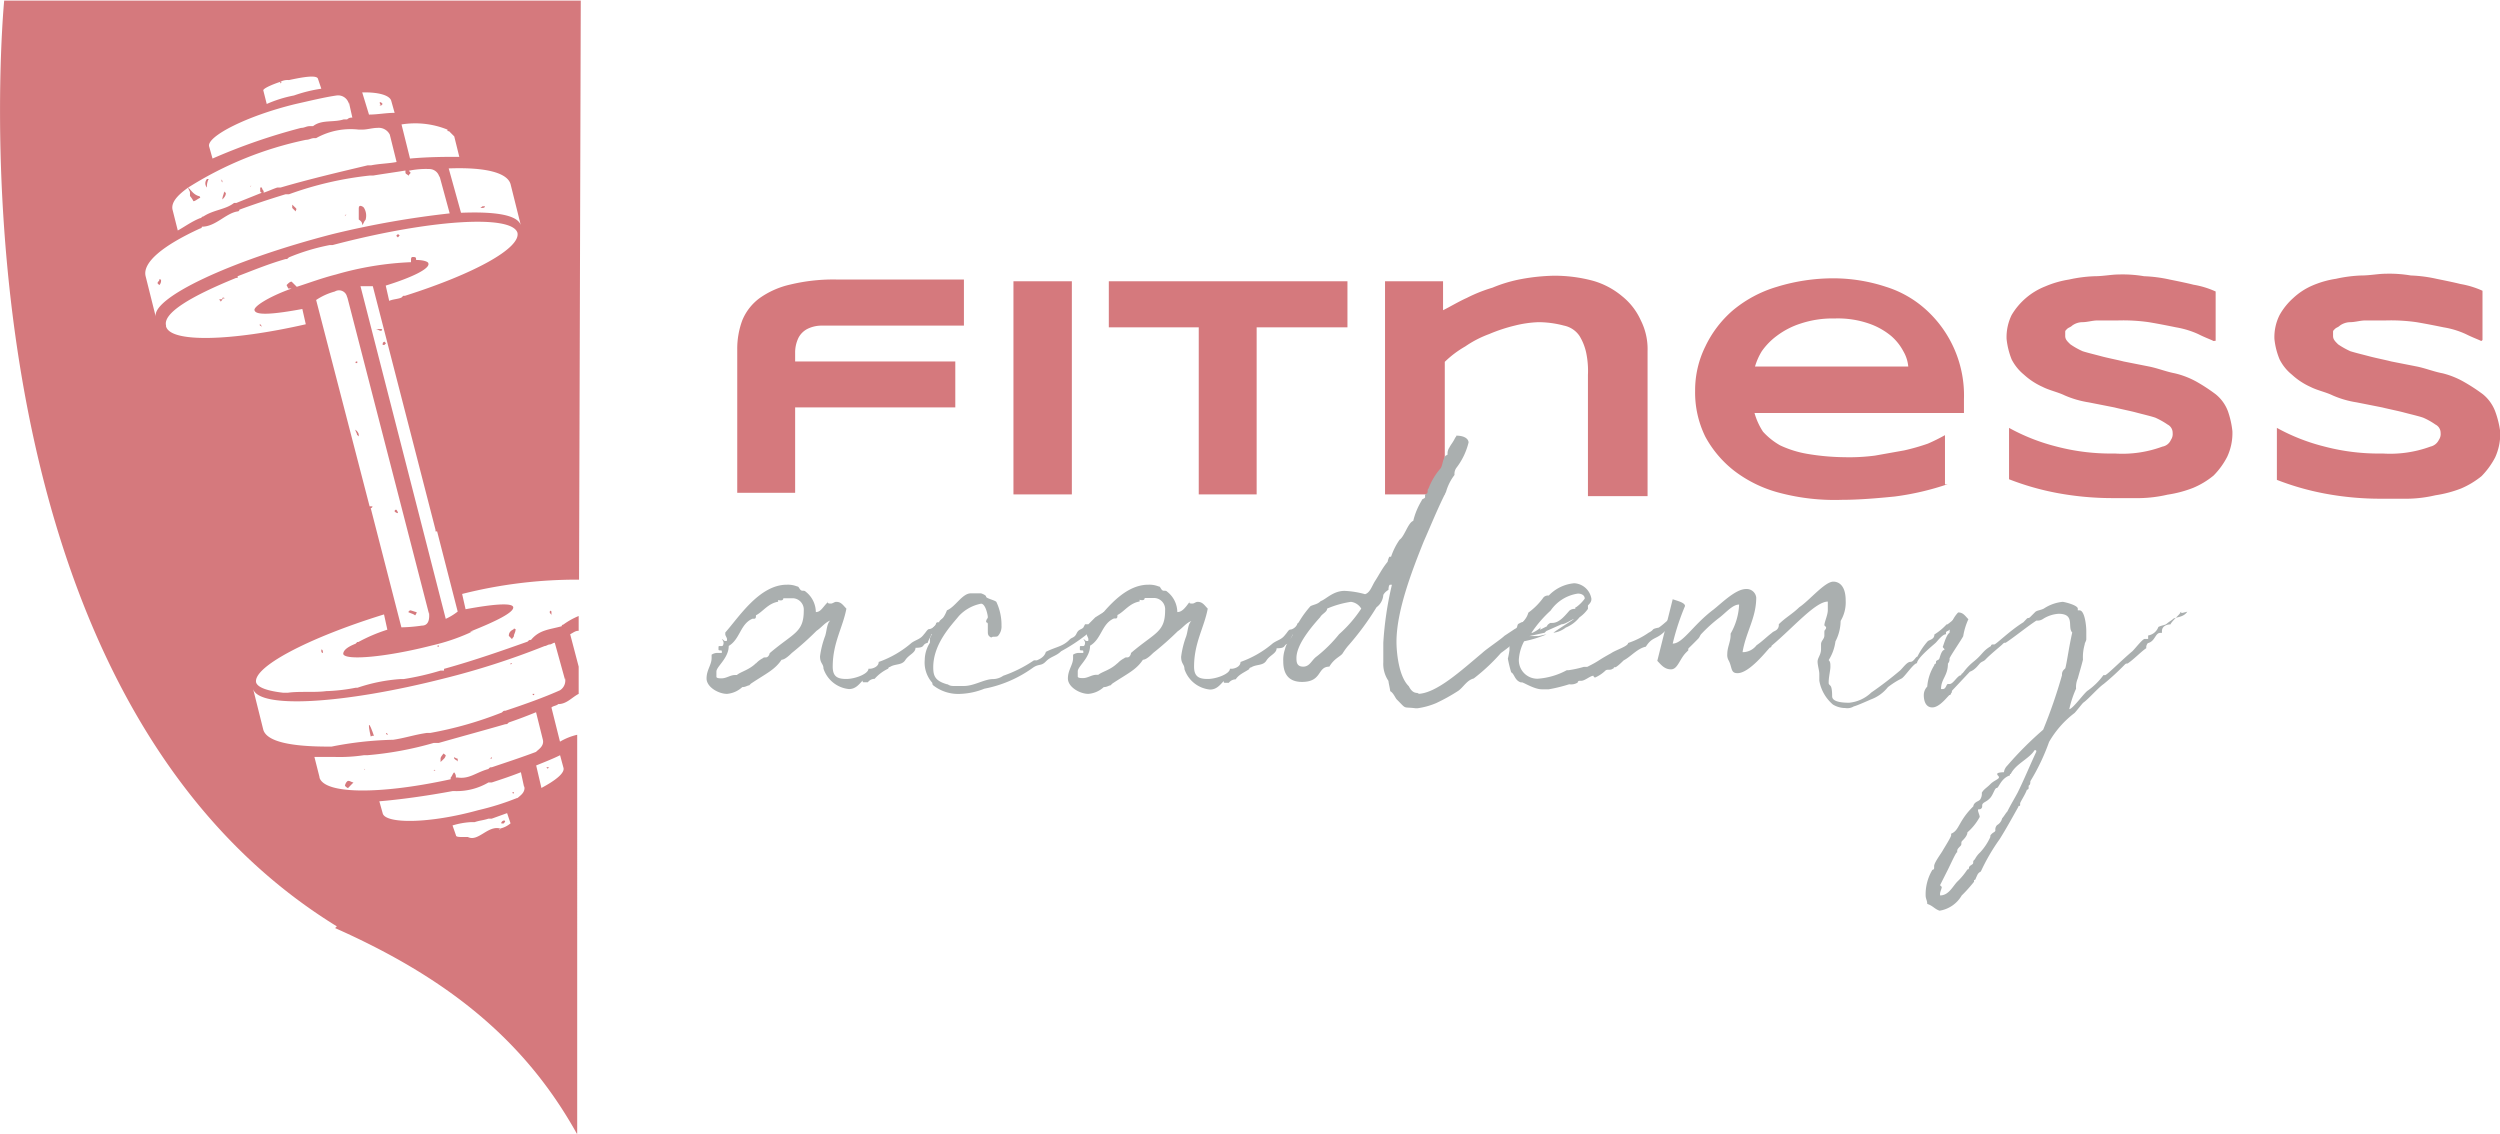
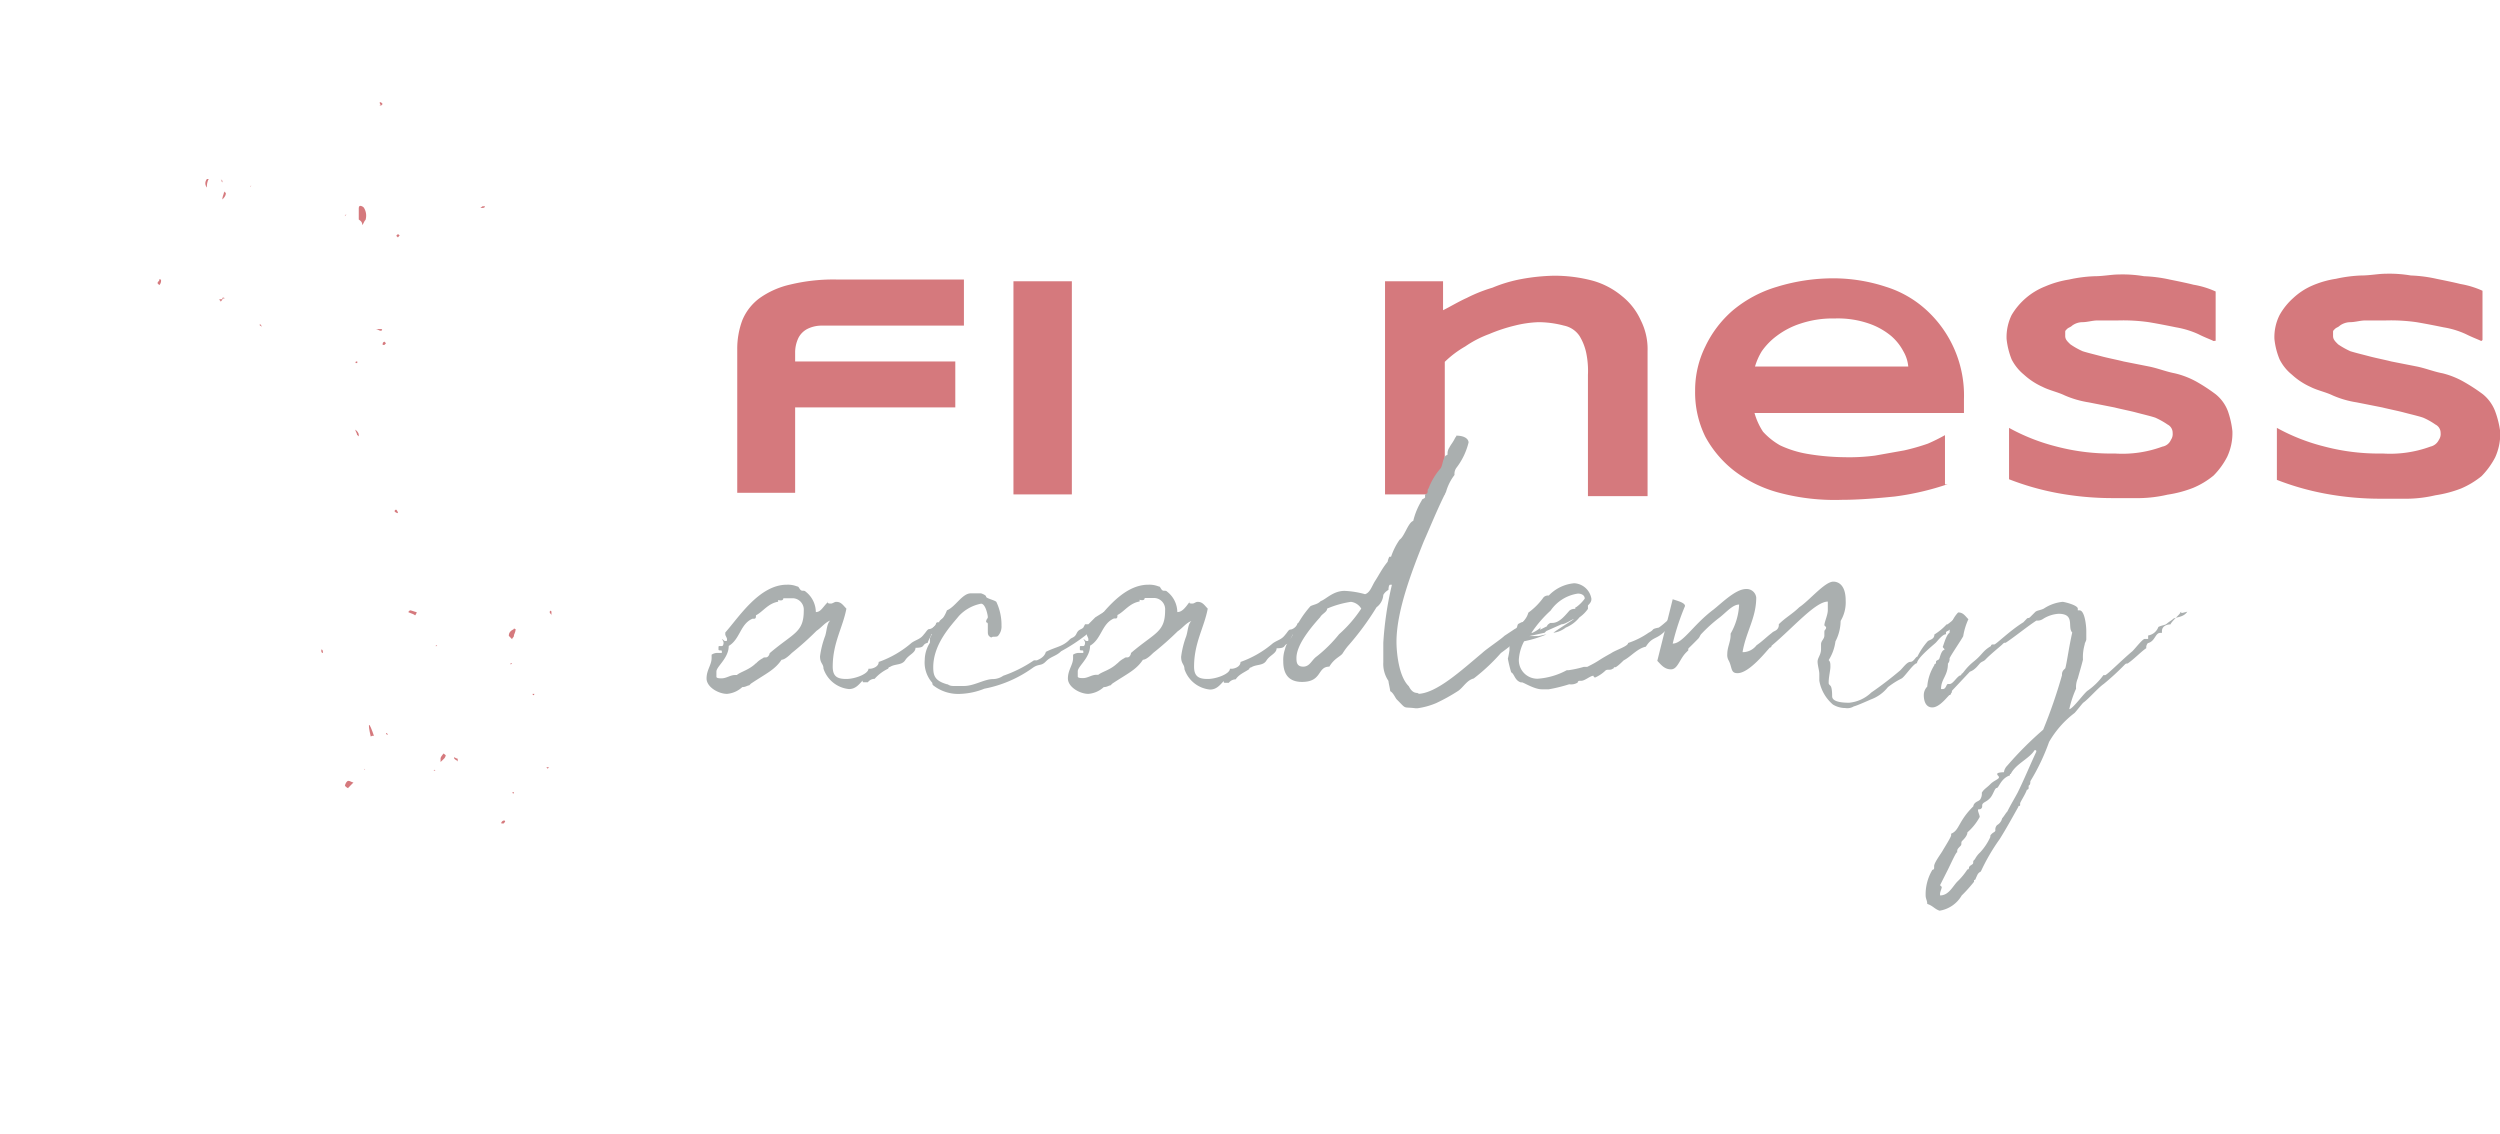
<svg xmlns="http://www.w3.org/2000/svg" viewBox="0 0 202.92 92.02">
  <defs>
    <style>.a{fill:#d5797d;}.b{fill:#aaafaf;}</style>
  </defs>
  <title>sport-academy</title>
  <path class="a" d="M68.14,26.43H66.62a2.59,2.59,0,0,0-1.11.28,1.7,1.7,0,0,0-.69.69,2.73,2.73,0,0,0-.28,1.24v.7h13v3.73h-13V40h-4.7V28.37A6.68,6.68,0,0,1,60.25,26a4.25,4.25,0,0,1,1.39-1.79,6.92,6.92,0,0,1,2.49-1.11A14.87,14.87,0,0,1,68,22.69H78.24v3.74Z" />
  <path class="a" d="M82.26,40.13V22.83H87v17.3Z" />
-   <path class="a" d="M102,26.57V40.13h-4.7V26.57H90V22.83h19.37v3.74Z" />
  <path class="a" d="M128.89,40.13V30.44a7.27,7.27,0,0,0-.14-1.8,4.38,4.38,0,0,0-.55-1.38,2,2,0,0,0-1.25-.83,8.21,8.21,0,0,0-2.07-.28,9.17,9.17,0,0,0-1.94.28,13.33,13.33,0,0,0-2.08.69,8.72,8.72,0,0,0-1.93,1,8.23,8.23,0,0,0-1.66,1.25V40.13h-4.85V22.83h4.71v2.35c.55-.27,1.24-.69,1.93-1a12.35,12.35,0,0,1,2.08-.83,11.53,11.53,0,0,1,2.35-.7,16.23,16.23,0,0,1,2.63-.27,12,12,0,0,1,3.18.41,6.42,6.42,0,0,1,2.36,1.25A5.29,5.29,0,0,1,133.18,26a5.18,5.18,0,0,1,.55,2.5V40.27h-4.84Z" />
  <path class="a" d="M158.09,39.3a22.13,22.13,0,0,1-4.29,1c-1.39.14-2.91.27-4.29.27a17.46,17.46,0,0,1-5-.55,10.34,10.34,0,0,1-3.74-1.8,8.86,8.86,0,0,1-2.35-2.77,8.12,8.12,0,0,1-.83-3.73,8,8,0,0,1,.83-3.6,8.93,8.93,0,0,1,2.21-2.91,10,10,0,0,1,3.6-1.93,15.59,15.59,0,0,1,4.57-.69,13.71,13.71,0,0,1,4.28.69,8.7,8.7,0,0,1,3.33,1.93,9.38,9.38,0,0,1,3,7.2v1.11h-17a5.42,5.42,0,0,0,.69,1.52,5.62,5.62,0,0,0,1.39,1.11,8.6,8.6,0,0,0,2.21.69,19,19,0,0,0,3,.27,16,16,0,0,0,2.49-.13l2.36-.42a17.33,17.33,0,0,0,1.93-.55,15,15,0,0,0,1.39-.69v4Zm-3.19-9.41a3,3,0,0,0-.41-1.38,4.28,4.28,0,0,0-1-1.25,5.77,5.77,0,0,0-1.8-1,7.71,7.71,0,0,0-2.77-.41,8.23,8.23,0,0,0-2.76.41,6.51,6.51,0,0,0-1.94,1A5.46,5.46,0,0,0,143,28.51a5.18,5.18,0,0,0-.55,1.24H154.9Z" />
  <path class="a" d="M179.67,27.68c-.27-.14-.69-.28-1.24-.56a7.3,7.3,0,0,0-1.8-.55c-.69-.14-1.38-.28-2.22-.42a14.86,14.86,0,0,0-2.49-.14h-1.66c-.41,0-.83.14-1.24.14a1.44,1.44,0,0,0-.83.28c-.14.14-.28.14-.42.28s-.14.14-.14.27v.28c0,.28.14.42.42.69a6,6,0,0,0,1,.56c.41.13,1,.27,1.52.41s1.25.28,1.8.42l2.07.41c.7.14,1.39.42,2.08.55a6.89,6.89,0,0,1,1.8.7,14.39,14.39,0,0,1,1.52,1,3.21,3.21,0,0,1,1,1.39A7.22,7.22,0,0,1,181.2,35a4.54,4.54,0,0,1-.42,2.07,6.13,6.13,0,0,1-1.11,1.53,6.59,6.59,0,0,1-1.66,1,9.48,9.48,0,0,1-2.07.55,10.68,10.68,0,0,1-2.22.28h-2.07a24.63,24.63,0,0,1-4.71-.42,21.77,21.77,0,0,1-3.87-1.11V34.73a16.09,16.09,0,0,0,3.87,1.52,17.37,17.37,0,0,0,4.71.56,9.38,9.38,0,0,0,3.87-.56.92.92,0,0,0,.69-.55.82.82,0,0,0,.14-.55.75.75,0,0,0-.41-.69,6.41,6.41,0,0,0-1-.56c-.42-.14-1-.27-1.52-.41s-1.25-.28-1.8-.42l-2.08-.41a8,8,0,0,1-1.94-.56c-.55-.27-1.24-.41-1.79-.69a5.7,5.7,0,0,1-1.53-1,3.9,3.9,0,0,1-1-1.24,6.21,6.21,0,0,1-.41-1.66,4.1,4.1,0,0,1,.41-1.94A5.52,5.52,0,0,1,166,23.25a8,8,0,0,1,1.94-.56,11.4,11.4,0,0,1,2.08-.27c.69,0,1.38-.14,1.93-.14a10.35,10.35,0,0,1,2.08.14,11.51,11.51,0,0,1,2.08.27c.69.14,1.38.28,1.93.42a7.17,7.17,0,0,1,1.8.55v4Z" />
  <path class="a" d="M201.4,27.68c-.28-.14-.69-.28-1.25-.56a7,7,0,0,0-1.8-.55c-.69-.14-1.38-.28-2.21-.42a14.86,14.86,0,0,0-2.49-.14H192c-.42,0-.83.14-1.25.14a1.49,1.49,0,0,0-.83.28c-.14.14-.27.14-.41.28s-.14.14-.14.27v.28c0,.28.14.42.41.69a6.41,6.41,0,0,0,1,.56c.42.13,1,.27,1.53.41s1.24.28,1.79.42l2.08.41c.69.14,1.38.42,2.08.55A6.82,6.82,0,0,1,200,31a14.59,14.59,0,0,1,1.53,1,3.29,3.29,0,0,1,1,1.39,7.74,7.74,0,0,1,.41,1.66,4.68,4.68,0,0,1-.41,2.07,6.39,6.39,0,0,1-1.11,1.53,7,7,0,0,1-1.66,1,9.73,9.73,0,0,1-2.08.55,10.58,10.58,0,0,1-2.21.28h-2.08a24.45,24.45,0,0,1-4.7-.42,21.9,21.9,0,0,1-3.88-1.11V34.73a16,16,0,0,0,3.88,1.52,17.3,17.3,0,0,0,4.7.56,9.47,9.47,0,0,0,3.88-.56,1,1,0,0,0,.69-.55.82.82,0,0,0,.14-.55.75.75,0,0,0-.42-.69,5.55,5.55,0,0,0-1-.56c-.41-.14-1-.27-1.52-.41s-1.24-.28-1.8-.42l-2.07-.41a7.86,7.86,0,0,1-1.94-.56c-.55-.27-1.25-.41-1.8-.69a5.64,5.64,0,0,1-1.52-1,3.76,3.76,0,0,1-1-1.24,5.85,5.85,0,0,1-.42-1.66,4,4,0,0,1,.42-1.94,5.35,5.35,0,0,1,1.11-1.38,5.41,5.41,0,0,1,1.52-1,7.74,7.74,0,0,1,1.94-.56,11.29,11.29,0,0,1,2.07-.27c.69,0,1.39-.14,1.94-.14a10.3,10.3,0,0,1,2.07.14,11.29,11.29,0,0,1,2.08.27c.69.14,1.38.28,1.94.42a7.3,7.3,0,0,1,1.8.55v4Z" />
  <path class="b" d="M67.17,48.85c0,.14.14.14.28.14s.28-.14.42-.14c.41,0,.55.27.83.55-.28,1.52-1.11,2.77-1.11,4.71,0,.83.41,1,1.11,1s1.79-.41,1.79-.83h.14c.14,0,.69-.13.69-.55A8.29,8.29,0,0,0,74,52.17c.42-.28.7-.28,1-.69.14-.14.28-.42.42-.42s.41-.14.55-.41a.14.14,0,0,1,.14-.14h.14c-.14-.14.83-.69,1-.69a.51.51,0,0,1,.13.41.73.73,0,0,1-.69.69c0,.42-.69.56-1.1.56,0,.13-.28.55-.28.69-.55.14-.14.41-1,.41,0,.42-.55.56-.83,1s-.83.28-1.25.56a.13.13,0,0,0-.13.13,3.44,3.44,0,0,0-1.11.83.69.69,0,0,0-.55.28h-.28c-.14,0-.14,0-.14-.14-.28.28-.55.69-1.11.69a2.43,2.43,0,0,1-2.07-1.66c0-.41-.28-.41-.28-1a7.36,7.36,0,0,1,.42-1.66c.13-.41.13-1,.41-1.24-.41.14-.69.55-1.11.83A24.31,24.31,0,0,1,64.27,53c-.14.14-.56.55-.83.55-.56.83-1.25,1.11-2.49,1.94l-.14.14c-.14,0-.28.14-.56.14a2.08,2.08,0,0,1-1.24.55c-.69,0-1.66-.55-1.66-1.25s.41-1.1.41-1.66v-.27a.84.84,0,0,1,.56-.14h.27v-.14c0-.14-.27,0-.27-.14v-.14c0-.14,0-.14.14-.14h.13c.14,0,.14-.27.14-.27s0-.14-.14-.28c.14,0,.14.14.28.14s.14,0,.14-.14-.14-.28-.14-.41v-.14c1.11-1.25,2.77-3.88,5-3.88a2,2,0,0,1,.83.14c.14,0,.14.14.28.28s.28,0,.41.14a2.13,2.13,0,0,1,.83,1.66c.42,0,.56-.42,1-.83Zm-5.81,5a2,2,0,0,1,.55-.42c.14-.14.28,0,.42-.14a.45.45,0,0,0,.14-.27c1.94-1.66,2.77-1.66,2.77-3.46a.93.93,0,0,0-.83-1h-.83c0,.28-.42.14-.42.14v.14c-.83.14-1.25.83-1.8,1.1,0,.14,0,.28-.14.28h-.14c-1,.42-1,1.66-1.93,2.21,0,1-1,1.67-1,2.08v.42c0,.13.28.13.41.13.42,0,.7-.27,1.11-.27h.14C60.12,54.52,60.81,54.38,61.36,53.83Z" />
  <path class="b" d="M89.59,49.68l.28.27a14.26,14.26,0,0,1-3.74,2.91c-.41.41-.83.41-1.24.83s-.56.14-1.11.55A9.93,9.93,0,0,1,79.9,55.9a5.74,5.74,0,0,1-1.93.42,3.28,3.28,0,0,1-2.22-.69c-.14-.14,0-.14-.14-.28a2.48,2.48,0,0,1-.55-1.8,2.64,2.64,0,0,1,.42-1.38v-.28c0-.28.27-.41.27-.83v-.14a2.73,2.73,0,0,0,1.11-1.38c.69-.28,1.24-1.38,1.94-1.38h.83s.41.13.41.27.69.28.83.42a4.37,4.37,0,0,1,.42,1.93,1.14,1.14,0,0,1-.28.83c-.14.14-.41,0-.55.14-.28-.14-.28-.27-.28-.55v-.55a.14.14,0,0,0-.14-.14c0-.28.14-.28.14-.42S80,49,79.63,49a3.32,3.32,0,0,0-1.8,1c-.56.7-2.08,2.22-2.08,4.16,0,.69.14,1.1,1.11,1.38.14,0,.14.14.55.14h.83c.83,0,1.66-.56,2.36-.56a1.49,1.49,0,0,0,.83-.27,10.53,10.53,0,0,0,2.49-1.25h.27c-.13,0,.56-.14.7-.69.83-.42,1.38-.42,1.93-1,.14-.14.28-.14.42-.28s.14-.27.27-.41.28-.14.42-.28l.14-.27h.27l.56-.56Z" />
  <path class="b" d="M96.51,48.85c0,.14.14.14.28.14s.27-.14.41-.14c.42,0,.55.27.83.55-.28,1.52-1.11,2.77-1.11,4.71,0,.83.42,1,1.11,1s1.8-.41,1.8-.83H100c.14,0,.69-.13.69-.55a8.29,8.29,0,0,0,2.63-1.52c.41-.28.69-.28,1-.69.14-.14.27-.42.41-.42s.42-.14.56-.41a.14.14,0,0,1,.14-.14h.13c-.13-.14.83-.69,1-.69a.48.48,0,0,1,.14.41.74.74,0,0,1-.69.69c0,.42-.69.56-1.11.56,0,.13-.28.55-.28.69-.55.14-.13.41-1,.41,0,.42-.56.56-.83,1s-.83.28-1.25.56a.13.13,0,0,0-.14.13c-.41.28-.83.42-1.1.83a.73.73,0,0,0-.56.28h-.28c-.13,0-.13,0-.13-.14-.28.28-.56.69-1.11.69a2.43,2.43,0,0,1-2.08-1.66c0-.41-.27-.41-.27-1a7.32,7.32,0,0,1,.41-1.66c.14-.41.14-1,.42-1.24-.42.14-.69.55-1.11.83A24.51,24.51,0,0,1,93.6,53c-.14.14-.55.55-.83.55-.55.83-1.24,1.11-2.49,1.94l-.14.14c-.13,0-.27.14-.55.14a2.08,2.08,0,0,1-1.25.55c-.69,0-1.66-.55-1.66-1.25s.42-1.1.42-1.66v-.27a.83.83,0,0,1,.55-.14h.28v-.14c0-.14-.28,0-.28-.14v-.14c0-.14,0-.14.14-.14h.14c.14,0,.14-.27.14-.27s0-.14-.14-.28c.14,0,.14.14.28.14s.13,0,.13-.14-.13-.28-.13-.41v-.14c1.1-1.25,2.76-3.88,5-3.88a2,2,0,0,1,.83.14c.14,0,.14.14.27.28s.28,0,.42.14a2.13,2.13,0,0,1,.83,1.66c.42,0,.69-.42,1-.83Zm-5.81,5a1.87,1.87,0,0,1,.55-.42c.14-.14.28,0,.42-.14A.46.46,0,0,0,91.8,53c1.94-1.66,2.77-1.66,2.77-3.46a.92.92,0,0,0-.83-1h-.83c0,.28-.41.14-.41.14v.14c-.83.14-1.25.83-1.8,1.1,0,.14,0,.28-.14.28h-.14c-1,.42-1,1.66-1.94,2.21,0,1-1,1.67-1,2.08v.42c0,.13.28.13.42.13.41,0,.69-.27,1.11-.27h.14C89.45,54.52,90.14,54.38,90.7,53.83Z" />
  <path class="b" d="M115.05,56.32c1.52,0,3.6-1.94,5.26-3.32.28-.28,1.52-1.11,1.8-1.39l.83-.55c.28-.14.14-.14.28-.41l.27-.14a.43.43,0,0,0,.28-.14c.55-.55.55-.42.55-.55h.14c.14.27,0,.13,0,.27v.42l-.14.14s-.55.69-.83,1A17.38,17.38,0,0,1,121.83,53a15.48,15.48,0,0,1-2.21,2.07c-.56.14-.83.7-1.25,1a15.17,15.17,0,0,1-1.8,1,6,6,0,0,1-1.52.42h-.14c-1.1-.14-.69.13-1.52-.7-.14-.13-.28-.55-.55-.69,0-.14-.14-.69-.14-.83a2.45,2.45,0,0,1-.42-1.52V52.17a27.48,27.48,0,0,1,.7-4.71h-.14c-.14,0-.14.42-.14.42s-.28.14-.42.41a1.36,1.36,0,0,1-.55,1,22.57,22.57,0,0,1-2.35,3.18A5.58,5.58,0,0,0,109,53c-.14.27-.69.41-1.1,1.11-1,0-.56,1.24-2.22,1.24-1,0-1.52-.55-1.52-1.66a2.68,2.68,0,0,1,.14-1,2.26,2.26,0,0,1,.55-1,8.09,8.09,0,0,1,1.52-2.49c.28-.14.56-.14.83-.41.42-.14,1-.83,1.94-.83a7.37,7.37,0,0,1,1.66.27c.42-.13.56-.69.83-1.1s.56-1,1-1.53a1.43,1.43,0,0,1,.14-.41h.14a5.48,5.48,0,0,1,.69-1.38c.41-.28.69-1.39,1.11-1.53a5.75,5.75,0,0,1,.69-1.66c0-.14.27-.14.27-.27v-.14a.14.14,0,0,1,.14-.14c.14-.14,0-.28.14-.42a5.43,5.43,0,0,1,1-1.66c.14-.27.14-.55.28-.83s.14-.14.27-.27a.84.84,0,0,1,.14-.56c.14-.27.28-.41.42-.69s.14-.14.14-.28c.69,0,1,.28,1,.56a5.55,5.55,0,0,1-1,2.07.84.84,0,0,0-.14.56,4.07,4.07,0,0,0-.69,1.38c-.7,1.38-1.25,2.77-1.8,4-1,2.49-2.22,5.68-2.22,8.17,0,.69.14,2.77,1,3.6.28.55.55.55.83.55Zm-7.33-6.92c0,.28-.42.42-.56.69-1,1.11-1.93,2.35-1.93,3.32,0,.28,0,.7.55.7s.69-.56,1.11-.84a11.29,11.29,0,0,0,1.8-1.79,10.5,10.5,0,0,0,1.8-2.08,1.14,1.14,0,0,0-.84-.55A7.78,7.78,0,0,0,107.72,49.4Z" />
  <path class="b" d="M136.22,50c0,.42-.69.83-1.1,1.25-.7.69-1,.41-1.53,1.24-.69.14-1.24.83-1.8,1.11,0,0-.55.56-.69.56H131a.13.13,0,0,1-.13.13c-.14.14-.42,0-.56.14a2.89,2.89,0,0,1-.83.56.14.14,0,0,1-.14-.14c-.27,0-.69.41-1,.41h-.14a.14.14,0,0,0-.14.14,1,1,0,0,1-.69.14,12.93,12.93,0,0,1-1.66.41h-.56c-.69,0-1.66-.69-1.66-.55-.55-.14-.55-.69-.83-.83a10.23,10.23,0,0,1-.27-1.11,6.21,6.21,0,0,0,.13-.69v-.28a4.85,4.85,0,0,1,.7-1.52c.27-.41.69-.69.83-1.24a5.45,5.45,0,0,0,1.24-1.25.51.51,0,0,1,.42-.14,3.26,3.26,0,0,1,2.07-1,1.5,1.5,0,0,1,1.39,1.25c0,.14,0,.28-.28.55v.28a2.79,2.79,0,0,1-.69.69,2.76,2.76,0,0,1-1.11.83,2.05,2.05,0,0,1-1,.42c.14-.14,1.52-1,1.66-1.11-.14,0-.69.42-1,.42l-1.24.55-.14.14-1.25.27h.7c.13,0,.55-.13.69-.13a9.52,9.52,0,0,1-1.8.55,3.64,3.64,0,0,0-.42,1.38,1.5,1.5,0,0,0,1.53,1.66,5.8,5.8,0,0,0,2.35-.69h.14a8.79,8.79,0,0,0,1.24-.27h.28c1.11-.56.69-.42,1.94-1.11.41-.28,1.38-.56,1.38-.83a6.45,6.45,0,0,0,1.66-.83c.55-.28.14-.28.83-.42.42-.27,1.25-1.1,1.25-1C136.22,49.82,136.22,50,136.22,50Zm-11.9,1.39a2.76,2.76,0,0,0,.69-.42c.14-.14,0,0,0,.14l.56-.28c0-.13.27-.27.27-.27H126c.56,0,1-.56,1.39-1a.67.67,0,0,1,.41-.14c.14,0,0-.14.14-.14a3.06,3.06,0,0,0,.69-.69c0-.28-.27-.41-.55-.41a3.26,3.26,0,0,0-2.22,1.38A9.79,9.79,0,0,0,124.32,51.34Z" />
  <path class="b" d="M158.92,50.09c0,.56-.56.56-.56.83s-.41.28-.41.42v.14c-.28,0-.69.55-.83.69s-1.52,1.24-1.52,1.66c-.28,0-1,1.11-1.25,1.24s-.55.28-1.11.7a3.1,3.1,0,0,1-1.38,1s-1.25.56-1.38.56a1,1,0,0,1-.7.14,1.94,1.94,0,0,1-1-.28,3.28,3.28,0,0,1-1.11-1.94v-.55c0-.28-.14-.69-.14-1s.28-.55.28-1v-.41c0-.28.27-.42.27-.7v-.27c0-.28.14-.14.14-.42l-.14-.14c0-.27.28-.83.28-1.24v-.69c-1,0-2.77,2.07-4.57,3.59a.13.13,0,0,1-.13.14c-.28.28-1.67,2.08-2.63,2.08-.56,0-.42-.42-.7-1a.88.88,0,0,1-.13-.55c0-.56.27-1,.27-1.53v-.13a5.15,5.15,0,0,0,.69-2.36c-.55,0-1.1.7-1.66,1.11a11.91,11.91,0,0,0-1.38,1.25c-.14.13-.14.27-.28.41s-.41.42-.69.69,0,.14-.14.28l-.14.14c-.55.55-.69,1.38-1.24,1.38s-.83-.41-1.11-.69l1.25-5c.41.14,1,.28,1,.55a19.44,19.44,0,0,0-1,3.05c.83,0,1.66-1.53,3.32-2.77.69-.55,1.8-1.66,2.63-1.66a.78.78,0,0,1,.83.69c0,1.66-.83,2.77-1.11,4.43h.14a1.42,1.42,0,0,0,1-.56c.41-.27.83-.69,1.24-1,.14-.14.28-.14.42-.28a.51.51,0,0,0,.14-.42c.55-.55,1.1-.83,1.66-1.38.83-.55,2.07-2.08,2.77-2.08.41,0,1,.28,1,1.53a2.94,2.94,0,0,1-.41,1.66,3.68,3.68,0,0,1-.42,1.66,3.75,3.75,0,0,1-.55,1.52c.14.14.14.28.14.55s-.14.83-.14,1.25c0,.14,0,.14.14.28s.14.69.14.83,0,.55,1.38.55a3,3,0,0,0,1.8-.83,29.23,29.23,0,0,0,2.35-1.8c.28-.28.56-.69.83-.69s.42-.42.56-.42a5.65,5.65,0,0,1,.83-1.24c.13-.14.55-.14.55-.56a4.77,4.77,0,0,0,1-.83c0,.14.69-.55.83-.55.14-.28.14-.28.14-.14Z" />
  <path class="b" d="M177,49.68h0c0,.14-.13.14,0,0,0,.14-.69.69-.83,1-.27,0-.69.13-.69.55v.14h-.14c-.41,0-.41.69-1,.83a.52.52,0,0,0-.13.41c-.42.28-1.11,1-1.53,1.25-.13,0-.13,0-.27.14a21,21,0,0,1-1.66,1.52c-.42.28-1.25,1.24-1.66,1.52-.14.14-.56.69-.7.83a7.94,7.94,0,0,0-2.07,2.35,17.11,17.11,0,0,1-1.52,3.19c0,.41-.14.27-.14.41v.14a.14.14,0,0,1-.14.14c-.14.41-.55,1-.55,1.11v.13c0,.14-.14,0-.14.14-.56,1-1,1.8-1.52,2.63a16.16,16.16,0,0,0-1.53,2.63c-.27.14-.27.28-.41.55a.14.14,0,0,1-.14.14v.14s-.55.69-1,1.11a2.54,2.54,0,0,1-1.8,1.24c-.41-.14-.55-.41-1-.55,0-.28-.13-.42-.13-.69a3.87,3.87,0,0,1,.55-2.08.14.14,0,0,0,.14-.14V70.3c0-.28.55-1,.69-1.25s.69-1.11.69-1.25v-.13c.69-.28.56-1,1.8-2.22a.4.4,0,0,1,.14-.27c.14-.14.28-.14.41-.28a.83.83,0,0,0,.14-.55c.14-.28.42-.42.69-.7s.7-.41.7-.55-.14-.14-.14-.28.55-.14.55-.14,0-.27.28-.55a28.22,28.22,0,0,1,2.9-2.9,41.29,41.29,0,0,0,1.53-4.43.54.54,0,0,1,.13-.42l.14-.14c.14-.55.28-1.66.56-2.9-.42-.42.27-1.52-1.11-1.52a2.66,2.66,0,0,0-1.25.41.8.8,0,0,1-.55.14c-.83.55-1.66,1.24-2.49,1.8-.14,0-.14,0-.28.14s-1,.83-1.38,1.24c-.14.14-.28.14-.42.28s-.41.55-.83.69L158.5,56c-.14.14,0,.14-.14.28a.14.14,0,0,1-.14.14c-.27.27-.83,1-1.38,1s-.69-.56-.69-1a1,1,0,0,1,.28-.69A3.85,3.85,0,0,1,157,54a.14.14,0,0,1,.14-.14v-.14c0-.14.27-.14.27-.28,0,.14.14-.69.42-.69,0-.14-.14-.14-.14-.28,0,.14.28-1,.55-1.1a2.53,2.53,0,0,1,.7-1.66c.41,0,.55.27.83.55a5.31,5.31,0,0,0-.42,1.38c-.14.28-1,1.53-1.11,1.8a.54.54,0,0,1-.13.42c0,1-.56,1.24-.56,2.07h.14c.28,0,.28-.41.42-.41h.13c.28,0,.56-.55.84-.69a.13.13,0,0,0,.13-.14c.14,0,.28-.42,1-1s.69-.83,1.39-1.25a.13.13,0,0,1,.13-.13h.14c.14,0,1.25-1.11,2.36-1.8l.27-.28c.14-.14.14,0,.28-.14l.41-.41c.14-.14.42-.14.7-.28a3.37,3.37,0,0,1,1.52-.55c.14,0,1.24.27,1.24.55v.14h.14c.42,0,.55,1.24.55,1.66v.69c0,.14-.13.28-.13.42a3.76,3.76,0,0,0-.14,1.24c-.14.56-.28,1-.42,1.52a1.76,1.76,0,0,0-.14.83,8.5,8.5,0,0,0-.55,1.66c.28,0,1.25-1.38,1.52-1.52a5.45,5.45,0,0,0,1.25-1.24h.14c.14,0,1.38-1.25,2.21-1.94.28-.28.83-1,1-1h.28v-.28a1.06,1.06,0,0,0,.83-.69c.27-.14.55-.14.69-.27s.41-.28.55-.42c.42-.14.83-.14,1.11-.55-.55.14-.55.14-.42,0-.13.14-.13,0,0,0ZM159.75,70.57c.14-.14,0-.14.14-.27s.27-.14.27-.28,0-.14.14-.28a2,2,0,0,1,.42-.55,4.67,4.67,0,0,0,.83-1.25c0-.14,0-.14.13-.27s.28-.14.28-.28a.51.51,0,0,1,.14-.42.85.85,0,0,0,.41-.55c.14-.14.28-.41.42-.55.28-.56.55-1,.83-1.52.55-1.11,1-2.22,1.52-3.33,0-.13,0-.13-.14-.13-.41.69-1.52,1.1-1.93,1.93-.14,0,0,.14-.14.14-.69.28-.83,1-1,1s-.28.55-.55.83-.42.28-.56.42,0,.27-.14.41-.27,0-.27.14.14.41.14.55a4.46,4.46,0,0,1-1,1.25c0,.27-.28.55-.42.69s0,.28-.14.41c-.27.28-.27.28-.27.56,0-.28-.56,1-.83,1.52l-.56,1.11.14.14c0,.13-.14.41-.14.55v.14c.69,0,1-.69,1.39-1.11a5.51,5.51,0,0,0,.83-1Z" />
  <path class="a" d="M17.77,24.35a.14.14,0,0,1,.14.14c.14-.14.14-.27.28-.27s-.14-.14-.14,0S17.91,24.22,17.77,24.35Z" />
  <path class="a" d="M21.09,26.29v.14a.14.14,0,0,1,.14.14C21.23,26.43,21.23,26.43,21.09,26.29Z" />
  <path class="a" d="M12.79,23l.14.14a.51.51,0,0,0,.14-.42s-.14-.13-.14,0S12.79,22.83,12.79,23Z" />
-   <path class="a" d="M24,16.88l-.28-.27v.27l.28.28C24,17,24.14,17,24,16.88Z" />
  <path class="a" d="M32.44,19.1,32.3,19l-.14.14.14.13Z" />
  <path class="a" d="M31.33,59.5a.14.14,0,0,0,.14.14A.14.14,0,0,0,31.33,59.5Z" />
  <path class="a" d="M43.37,56.32h-.14c0,.14.14.14.14,0Z" />
  <path class="a" d="M41.57,53.83h-.13c0,.14,0,.14.13,0Z" />
  <path class="a" d="M30.5,26.71c.14,0,.28.14.42.14s0-.14.14-.14Z" />
  <path class="a" d="M20.4,15.08h0c-.14,0-.14.14,0,0Z" />
  <path class="a" d="M31.06,28h.14l.13-.14-.13-.13C31.06,27.81,31.06,27.81,31.06,28Z" />
  <path class="a" d="M39.36,16.74h-.14c-.14,0-.14.14-.28.14h.14C39.22,16.88,39.36,16.88,39.36,16.74Z" />
  <path class="a" d="M30.92,8.58l.14-.14-.14-.14c-.14,0-.14,0,0,.28C30.78,8.44,30.78,8.58,30.92,8.58Z" />
  <path class="a" d="M28.15,17.44H28v.13C28,17.44,28.15,17.44,28.15,17.44Z" />
  <path class="a" d="M29.4,18.27c.13-.14.13-.28.27-.42a1.21,1.21,0,0,0-.14-1,.45.45,0,0,0-.27-.14c-.14,0-.14.14-.14.28v.83C29.4,18,29.4,18.13,29.4,18.27Z" />
  <path class="a" d="M30.37,59.78c-.42-1.25-.56-1.25-.28,0C30.37,59.64,30.37,59.78,30.37,59.78Z" />
  <path class="a" d="M16.8,15.22a1.23,1.23,0,0,1,.14-.69H16.8a.53.53,0,0,0-.13.41A.5.5,0,0,0,16.8,15.22Z" />
  <path class="a" d="M18.05,14.81v-.14l-.14-.14c.14.14,0,.14.14.28Z" />
  <path class="a" d="M18.05,16.19h0c.28-.28.28-.42.28-.55a.14.14,0,0,1-.14-.14c0,.27-.14.41-.14.69Z" />
  <path class="a" d="M44.34,62.27l.14.14a.14.14,0,0,1,.14-.14Z" />
-   <path class="a" d="M45.45,60.19l-.69-2.76c.13-.14.41-.14.55-.28.69,0,1.11-.55,1.66-.83V54.11l-.69-2.63c.28-.14.41-.28.69-.28V50a5.85,5.85,0,0,0-1.25.7.13.13,0,0,0-.13.13c-1,.28-1.8.28-2.49,1.11-.14,0-.14,0-.28.14-1.94.69-4.29,1.52-6.78,2.21v.14h-.28a22.17,22.17,0,0,1-3,.69h-.28a13.8,13.8,0,0,0-3.46.7h-.14a14.73,14.73,0,0,1-2.21.27h-.14c-1,.14-2.21,0-3.18.14H23c-1.24-.14-2.07-.41-2.21-.83-.28-1.24,4.15-3.6,10.38-5.53l.27,1.24a13.3,13.3,0,0,0-2.35,1H29l-.14.14c-.69.27-1,.55-1,.83.14.55,3.46.27,7.2-.69a16.24,16.24,0,0,0,3-1c.83-.42,0,0,.14-.14,2.08-.83,3.46-1.52,3.46-1.94s-1.66-.27-3.87.14l-.28-1.24A37.88,37.88,0,0,1,47,47.05l.14-47H.34s-5.4,55.21,27,75.14l-.14.14c9,4,15.36,9,19.65,16.74V59.64a4.86,4.86,0,0,0-1.38.55ZM34.24,50.78a12.87,12.87,0,0,1-1.66.14l-2.49-9.68a.14.14,0,0,0,.14-.14H30L25.66,24.35a5.12,5.12,0,0,1,1.52-.69.66.66,0,0,1,1,.56v-.14l6.64,25.74v-.14C34.93,50.65,34.52,50.78,34.24,50.78Zm1.94-.55-6.92-27h1L35.35,43v.13h.13l1.67,6.51A4.75,4.75,0,0,1,36.18,50.23Zm5.26-35.29.83,3.33c-.28-.83-2.08-1.11-4.85-1l-1-3.6C39.36,13.56,41.16,14,41.44,14.94Zm-5.12-4.42h0c0,.13,0,.13.13.13l.42.42.41,1.66c-1.1,0-2.49,0-4,.14l-.69-2.77A7,7,0,0,1,36.32,10.52ZM31.75,8.16l.28,1c-.7,0-1.39.14-2.08.14l-.55-1.8C30.78,7.47,31.61,7.75,31.75,8.16Zm-9-1.52v.14c.14-.14.14-.14,0-.14a1.26,1.26,0,0,1,.7-.14c1.24-.27,2.21-.41,2.35-.13l.28.83a11.81,11.81,0,0,0-2.22.55,10.21,10.21,0,0,0-2.21.69l-.28-1.11C21.37,7.2,21.92,6.92,22.75,6.64ZM24,8.44c1.25-.28,2.35-.55,3.32-.69a.9.9,0,0,1,1,.69V8.3l.28,1.25a.51.51,0,0,0-.42.14h-.28c-.83.27-1.79,0-2.49.55h-.27c-.28,0-.42.14-.7.14a48,48,0,0,0-7.19,2.49l-.28-1C16.8,11.07,20,9.41,24,8.44Zm-8.72,6.78c0,.14.14.28.14.42v.27a2,2,0,0,1,.28.42c.14,0,.27-.14.55-.28a.14.14,0,0,0-.14-.14c-.41-.14-.55-.41-.83-.69a28.93,28.93,0,0,1,9.55-3.87c.28,0,.42-.14.69-.14h.14a5.75,5.75,0,0,1,3.46-.69h.28c.41,0,.83-.14,1.24-.14a1,1,0,0,1,1,.55l.55,2.22c-.69.13-1.38.13-2.07.27h-.28c-2.35.56-4.7,1.11-7.06,1.8h-.27c-.42.14-.69.28-1.11.42V15.5a.49.49,0,0,1-.14-.28h-.14v.28a.14.14,0,0,0,.14.14l-2.07.83H19c-.69.55-1.66.55-2.49,1.1-.14,0-.14.14-.28.14-.69.28-1.24.69-1.8,1L14,17C13.9,16.47,14.31,15.91,15.28,15.22ZM12.65,25.74l-.83-3.32c-.27-1.11,1.39-2.49,4.43-3.88a.14.14,0,0,0,.14-.14c1.11,0,1.94-1.1,2.9-1.24a.14.14,0,0,0,.14-.14c1.11-.41,2.36-.83,3.74-1.25h.28A27.83,27.83,0,0,1,30,14.25h.28c.83-.14,1.8-.27,2.63-.41V14c0,.13.13.13.27.27,0-.14.14-.14.14-.27l-.14-.14a6.7,6.7,0,0,1,1.66-.14.84.84,0,0,1,.83.69v-.14l.83,3.05A74.42,74.42,0,0,0,27,19C18.6,21.17,12.24,24.22,12.65,25.74Zm.83.69c-.27-1,1.94-2.35,5.68-3.87h.13v-.14c1.11-.42,2.5-1,3.88-1.39.14,0,.14,0,.28-.14a17.11,17.11,0,0,1,3.32-1H27c7.89-2.08,14.53-2.49,15-1,.28,1.24-3.46,3.32-9.13,5.12h-.14l-.14.14c-.28.13-.69.13-1,.27l-.28-1.24c2.22-.69,3.6-1.39,3.46-1.8,0-.14-.41-.28-1-.28V21c0-.14-.13-.14-.27-.14s-.14.14-.14.28v.14a25.47,25.47,0,0,0-6.09,1c-1.11.28-2.21.69-3.18,1l-.42-.42c-.14,0-.27.14-.41.28l.14.28h.27c-1.93.69-3.18,1.52-3,1.79.14.42,1.66.28,3.87-.13l.28,1.24c-6.09,1.39-11.07,1.52-11.35.14Zm7.89,32.8-.83-3.33c.42,1.66,7.33,1.25,15.5-.83a63,63,0,0,0,8.16-2.63c.14,0,.28-.13.42-.13s.27-.14.41-.14l.83,3v-.14a.93.93,0,0,1-.41,1c-1.25.56-2.77,1.11-4.43,1.66-.14,0-.14,0-.28.14a30.21,30.21,0,0,1-5.81,1.66h-.28c-1,.14-1.79.42-2.76.56h-.14a28.48,28.48,0,0,0-4.84.55h-.14C23.58,60.61,21.65,60.19,21.37,59.23Zm4.57,3.87-.42-1.66h1.66a13.24,13.24,0,0,0,2.35-.14h.28a27.58,27.58,0,0,0,5.4-1h.41c1.94-.55,3.6-1,5.4-1.52.14,0,.14,0,.28-.14.83-.28,1.52-.55,2.21-.83l.55,2.22c.14.55-.41.83-.55,1-1.11.42-2.35.83-3.6,1.25-.14,0-.14,0-.27.14-1,.27-1.53.83-2.49.69H37a.51.51,0,0,0-.14-.42c-.14.14-.14.28-.28.42v.14c-5.67,1.24-10.24,1.24-10.65-.14ZM40.6,67.25c0,.14-.13.14,0,0-1-.28-1.79,1.11-2.62.69H37.7c-.42,0-.69,0-.69-.14L36.73,67a6.23,6.23,0,0,1,1.52-.27h.28c.41-.14.69-.14,1.11-.28h.27L41.16,66l.28.83A2,2,0,0,1,40.6,67.25ZM42,64.76a21.47,21.47,0,0,1-3.18,1c-4,1.11-7.48,1.11-7.75.28l-.28-1c1.66-.14,3.74-.42,5.95-.83h.14a5.11,5.11,0,0,0,2.77-.7h.27c.83-.27,1.66-.55,2.36-.83l.27,1.25v-.14c.14.56-.41.83-.55,1Zm1.94-.83-.42-1.8c.69-.28,1.38-.55,1.94-.83l.27,1c.14.41-.55,1-1.79,1.66Z" />
  <path class="a" d="M27.6,27.26Z" />
  <path class="a" d="M29,29.34c-.14,0-.14,0-.14.13H29Z" />
  <path class="a" d="M41.57,64.35h0c.14.13.14,0,.14,0s0-.14-.14,0Z" />
  <path class="a" d="M41.3,51.61l.27.28c0-.14.14-.14.14-.28s.14-.27.14-.55c-.14,0-.14-.14-.14,0C41.44,51.2,41.3,51.34,41.3,51.61Z" />
  <path class="a" d="M26.21,53c0-.14,0-.28-.13-.28v.14S26.08,53,26.21,53Z" />
-   <path class="a" d="M35.48,52.44h0c.14.14.14,0,.14,0s0-.13-.14,0Z" />
+   <path class="a" d="M35.48,52.44h0s0-.13-.14,0Z" />
  <path class="a" d="M28.84,34.87c0,.14.14.28.14.42l.14.13v-.13C29.12,35.15,29,35,28.84,34.87Z" />
  <path class="a" d="M44.62,49.68c0,.14.14.14.14.27v-.27c0-.14-.14-.14-.14,0Z" />
  <path class="a" d="M37.15,61.58a.49.49,0,0,1-.28-.14v.14c.14.14.28.14.28.27Z" />
  <path class="a" d="M28,63.79s.28.28.28.14l.41-.42c-.13,0-.27-.13-.41-.13S28,63.65,28,63.79Z" />
  <path class="a" d="M33.13,49.68c.28.14.42.14.56.27a.46.46,0,0,0,.13-.27c-.13,0-.41-.14-.55-.14Z" />
  <path class="a" d="M29.53,62.41c.14,0,.14.14,0,0h0Z" />
-   <path class="a" d="M39.91,61.44h0c-.14.14-.14.14,0,.14Z" />
  <path class="a" d="M35.76,61.58v.27l.28-.27a.49.49,0,0,0,.14-.28L36,61.16C35.9,61.3,35.76,61.44,35.76,61.58Z" />
  <path class="a" d="M40.74,66.7c-.14.14,0,.14,0,.14h.14L41,66.7c0-.14-.14-.14-.28,0Z" />
  <path class="a" d="M32.16,41.37a.13.13,0,0,0-.13.14.4.4,0,0,0,.27.14.43.43,0,0,0-.14-.28Z" />
  <path class="a" d="M35.21,62.55h.14s-.14-.14-.14,0Z" />
</svg>